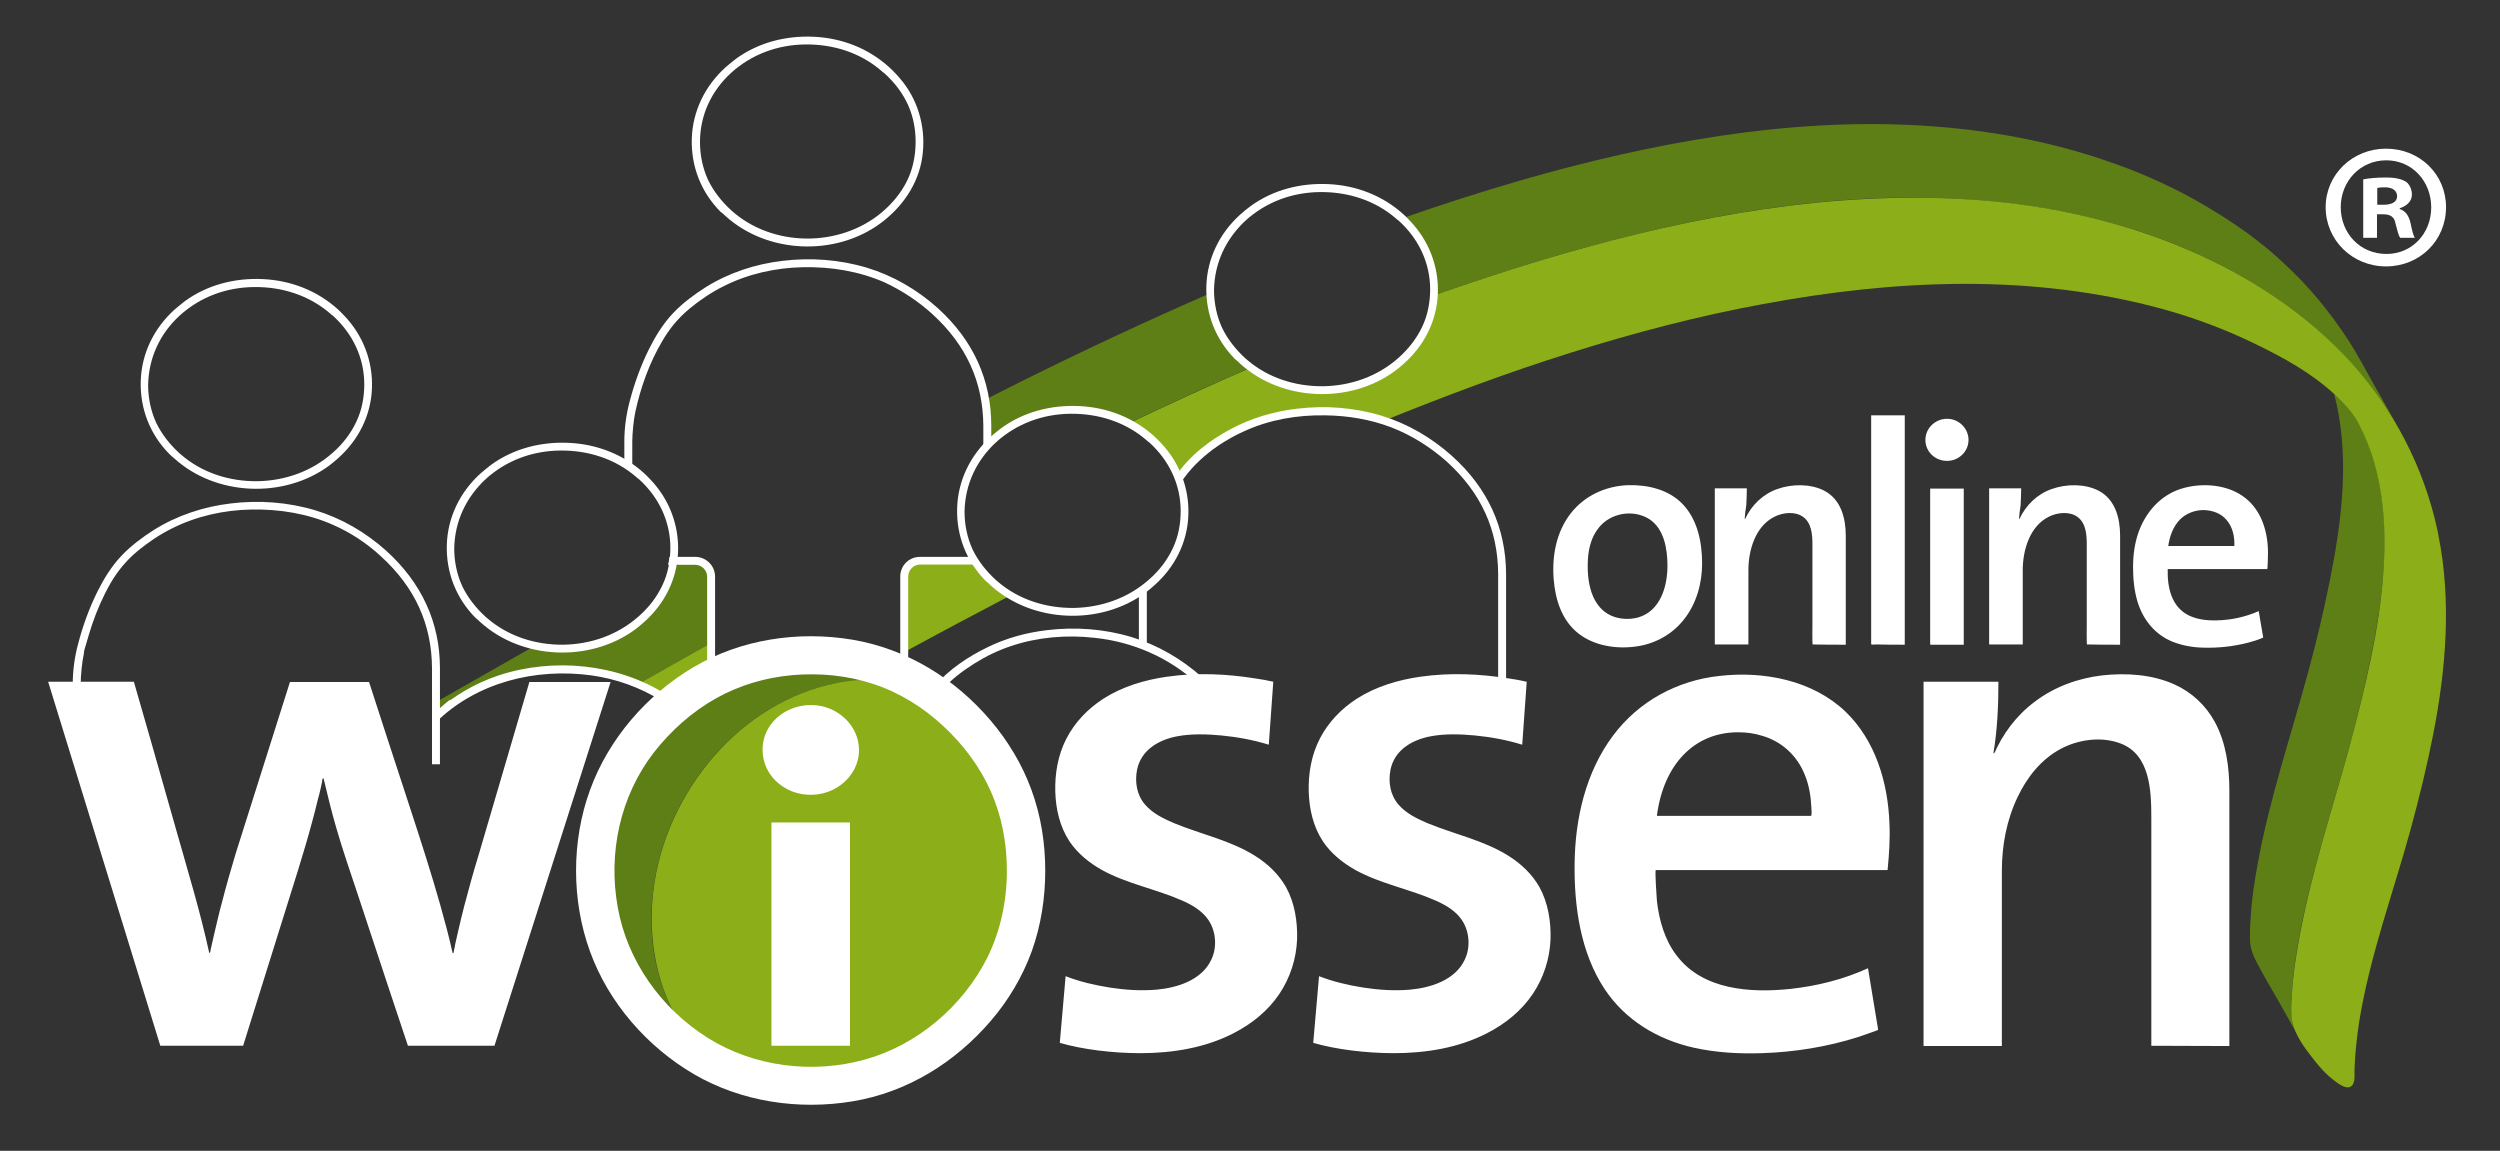
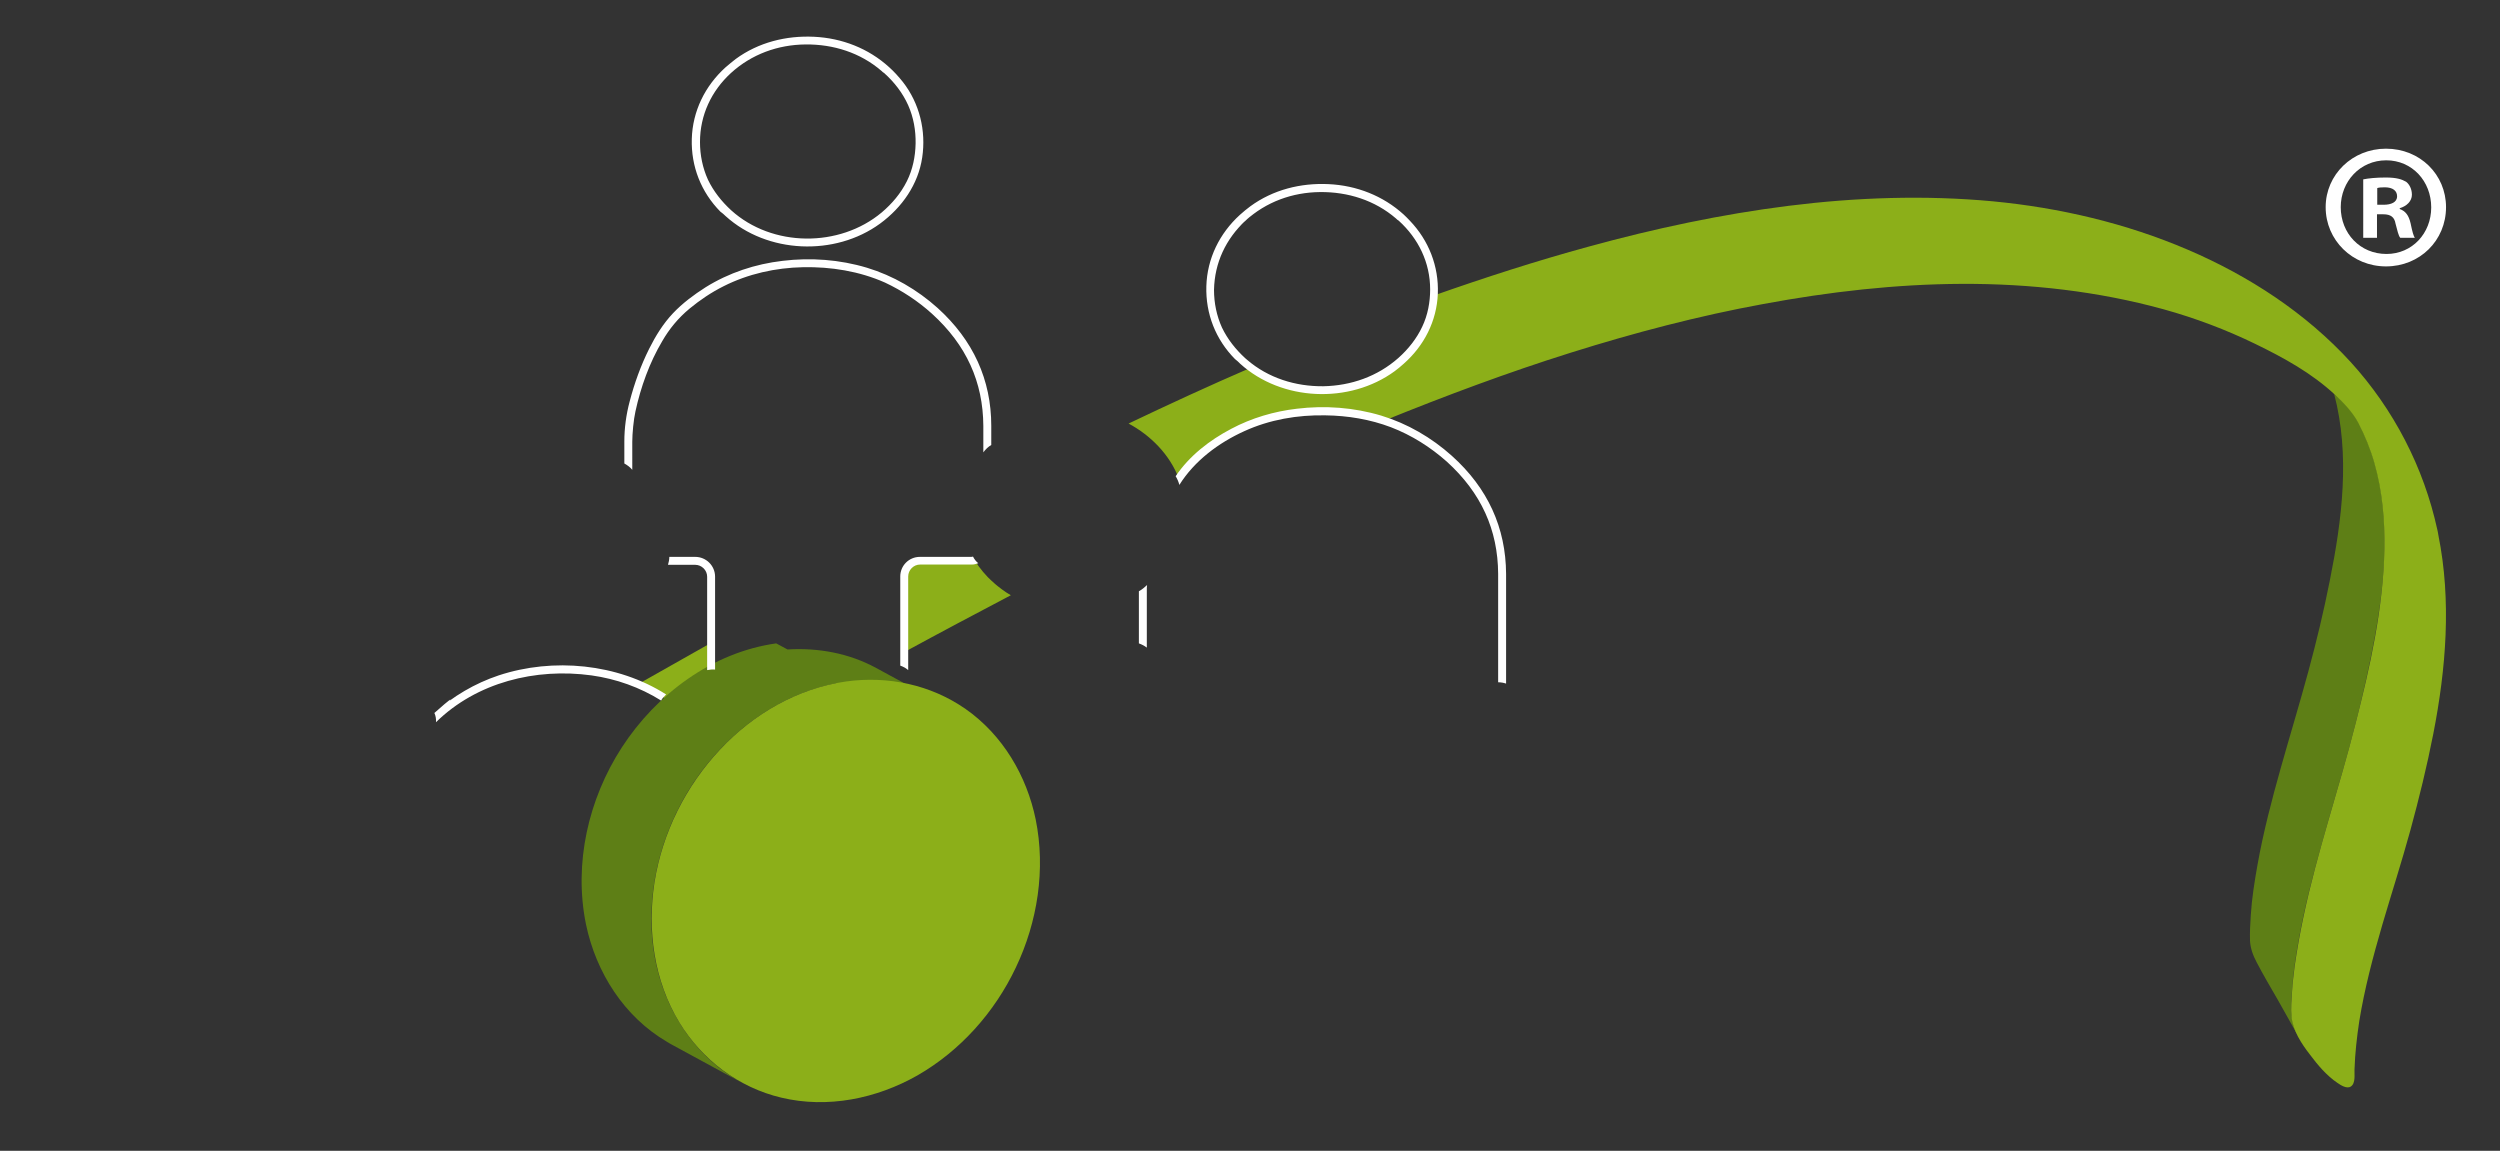
<svg xmlns="http://www.w3.org/2000/svg" id="Ebene_1" shape-rendering="geometricprecision" width="945" height="435" viewBox="0 0 945 435">
  <rect x="0" y="0" width="945" height="435" fill="#333333" stroke="none" />
  <style>
	.st0{fill:#8CAF19;}
	.st1{fill:#5E7F16;}
	.st2{fill:#FFFFFF;}
</style>
  <g id="Bogen">
    <path class="st1" d="M868.3 390.8c-1.1-2.2-1.9-4.6-2.1-7.1-.3-3.2 0-6.5.2-9.6.4-6.3 1.4-12.6 2.5-18.8 2.2-12.4 5.4-24.6 8.8-36.7 3.4-12.2 7.1-24.3 10.4-36.4 3-11.1 5.7-22.2 8-33.4 4.4-21.6 7.5-44.4 3.3-66.3-1.3-6.7-3.3-13.2-6.2-19.3-1.2-2.6-2.5-5.2-4.3-7.5-1.9-2.5-4.2-4.7-6.6-6.8 6.1 23 3 47.5-1.6 70.4-2.3 11.7-5.1 23.3-8.2 34.7-3.3 12.2-7 24.3-10.4 36.4-3.4 12.1-6.6 24.3-8.8 36.7-1.1 6.2-2.1 12.5-2.5 18.8-.2 3.2-.4 6.4-.3 9.6.1 2.9 1.2 5.8 2.6 8.4 2.5 4.8 5.3 9.5 8 14.2 2.7 4.9 5.5 9.7 8.2 14.6-.3-.6-.7-1.3-1-1.9 0-.1.2.3 0 0z" />
-     <path class="st1" d="M542.1 109.5c0 .7-.1 1.4-.1 2.2 23.7-8.4 47.8-16 72.3-22.1 10.2-2.6 20.5-4.9 30.8-6.9 24.5-4.7 49.5-7.8 74.4-8 25-.2 49.9 2.3 74.1 8.4 23.2 5.8 45.8 15.4 65.7 28.8 19.3 13 36 29.9 47.5 50.2-3.2-5.6-6.4-11.4-9.6-17-3.2-5.6-6.2-11.4-9.7-16.8-6.8-10.3-14.5-19.8-23.6-28.2-8.9-8.6-19.4-15.9-30.1-22.2-10.8-6.4-22.3-11.7-34.1-15.9-23.5-8.5-48.1-13-72.9-14.5-25.7-1.6-51.5.1-76.9 3.9-25.4 3.8-50.5 9.7-75.2 16.8-15.1 4.4-30 9.2-44.9 14.4 8.2 7.4 12.3 16.4 12.3 26.9zM212.4 253.1c10.5 0 20 1.8 28.8 5.5l27.6-15.6v-25.1c0-3.3-2.7-5.9-5.9-5.9H259c-1.6.9-3.2 1.8-4.9 2.7-2.2 10.4-9.4 19.1-18.4 24.4-9.4 5.6-21 7.2-31.7 5.3l-1.8-.3c-12.5 7.1-24.9 14.2-37.4 21.3v5.6c13.2-11.9 29.1-17.9 47.6-17.9zm160.8-84.6c6.4-6.9 14.8-11.4 24.1-13 9.9-1.6 20.4-.3 29.3 4.5 6.1-2.9 12.2-5.8 18.3-8.6 9.2-4.3 18.5-8.4 27.9-12.5-4.5-3.4-8.4-7.6-11.1-12.6-2.6-4.8-3.9-10.1-4.1-15.5-23.7 10.3-47.2 21.3-70.4 32.8-5 2.5-10 5-14.9 7.5.5 3.2.8 6.6.8 10l.1 7.4z" />
    <path class="st0" d="M921.3 200.2c-5.1-23.5-16.5-45.5-32.7-63.3-17-18.6-38.5-32.6-61.6-42.5-23.3-10-48.5-15.9-73.7-18.3-25.7-2.4-51.6-1.5-77.2 1.7-25.5 3.2-50.7 8.6-75.5 15.4-19.8 5.4-39.3 11.7-58.6 18.5-.6 10.5-5.9 19.7-14 26.2-8.3 6.7-18.7 9.8-29.4 9.6-9.3-.2-18.3-2.9-25.8-8.5-15.5 6.7-30.9 13.8-46.2 21.1 8.4 4.5 15.6 11.8 19 20.8 6-8.9 15.4-15.4 25.2-19.7 9.8-4.2 20.5-5.9 31.2-5.7 7.2.2 14.4 1.3 21.2 3.5 23.2-9.4 46.7-18.2 70.6-25.7 23.9-7.5 48.2-13.9 72.8-18.4 24.8-4.6 49.9-7.5 75.1-7.6 25.6-.1 51.4 2.8 76.1 9.6 11.9 3.3 23.6 7.7 34.7 13.1 10.7 5.2 21.3 11 30.1 19.2 3.4 3.2 6.6 6.5 8.8 10.6 2.5 4.8 4.6 9.9 6.1 15.2 3 10.5 4 21.6 3.8 32.5-.4 22.3-5.4 44.5-10.9 66-6.2 24.5-14.5 48.4-19.7 73.1-1.3 6.1-2.4 12.3-3.3 18.5-.4 3.2-.8 6.4-1 9.6-.2 3.1-.5 6.4-.2 9.6.5 5.3 3.8 10.3 7 14.4 2.9 3.9 6.3 7.9 10.3 10.6 1.3.9 3.6 2.4 5.1 1.4 1.9-1.2 1.3-4.7 1.4-6.5.2-6.1.9-12.2 1.8-18.2 2-12.3 5.2-24.4 8.7-36.4 3.5-11.9 7.3-23.7 10.6-35.7 3.3-12.1 6.3-24.3 8.7-36.6 4.8-24.6 6.9-50.2 1.9-75-.1-.9-.3-1.5-.4-2.1-3.1-14.2 7.9 36.2 0 0zm-545.8 20c-2.9-2.6-5.2-5.4-7-8.3-.4.1-.8.1-1.3.1h-19.5c-3.3 0-5.9 2.7-5.9 5.9v28.6c13.4-7.3 26.8-14.4 40.3-21.5-2.3-1.3-4.5-3-6.6-4.8-2.8-2.6 2.1 1.8 0 0zm-114.9 50.9c3.1 2.8 5.8 5.7 8.2 8.8V243l-27.6 15.6c7 3 13.5 7.1 19.4 12.5 3.1 2.8-5.9-5.4 0 0z" />
  </g>
  <g id="Farbe_im_i">
    <path class="st1" d="M329.7 259.7c9.7.1 19.3 2.5 27.8 7.1l-26.3-14.3c-10.3-5.6-21.9-7.7-33.5-7l-4.3-2.3c-24.2 3.4-45.3 19.2-58.4 39.4-12.6 19.5-18.2 43.8-13.5 66.8 3.8 18.2 14.4 34.9 30.6 44.4.6.4 1.2.7 1.9 1.1l26.3 14.3c-16.4-8.9-27.6-25.1-31.9-43.1-5.4-22.5-.5-46.7 11.3-66.4 12.3-20.5 32.5-36.7 56.2-41.4l3.8 2.1c3.4-.5 6.7-.7 10-.7.3 0-1.4 0 0 0z" />
    <path class="st0" d="M319.8 257.6c-18.3 2.6-34.9 12.2-47.5 25.6-13 13.8-21.9 31.5-24.9 50.3-2.8 18.1-.2 37.2 9.4 53 8.6 14.1 22.4 24.6 38.5 28.4 17.5 4.2 36 .4 51.5-8.4 16.2-9.3 29.2-23.9 37.2-40.8 8.2-17.2 11.3-37.1 7.5-55.9-3.4-16.6-12.5-32-26.5-41.8-13.2-9.2-29.4-12.6-45.2-10.4-40.5 5.7 40.5-5.7 0 0z" />
  </g>
  <g id="Personen">
    <path class="st2" d="M468.8 137.5c15.7 14.2 41.3 15.3 58.4 2.8 1.2-.9 2.3-1.8 3.4-2.8 7.7-6.8 12.5-16.1 12.9-26.5.4-10.3-3.4-20.1-10.6-27.6-.7-.8-1.5-1.5-2.3-2.3-7.8-7.1-17.8-11-28.4-11.5-10.5-.5-21 2.1-29.6 8.4-1.3 1-2.6 2-3.9 3.2-7.7 7-12.4 16.5-12.7 27-.3 10.4 3.5 20.1 10.8 27.5.8.6 1.4 1.2 2 1.8zm2-54.1c7.8-7.1 17.7-10.7 28.2-10.8 10.5-.1 20.7 3.1 28.7 10 .3.3.6.6 1 .8 7.5 6.8 11.9 15.9 11.9 26 0 4.8-.9 9.7-3 14.1-2.1 4.5-5.3 8.5-9 11.8-7.9 7-17.9 10.5-28.4 10.7-10.5.1-20.8-3.1-28.8-10-.2-.2-.5-.4-.7-.6-3.6-3.3-6.7-7.2-8.8-11.6-2-4.4-3-9.3-3-14.2.2-10.3 4.5-19.3 11.9-26.2 7.9-7.2-7.9 7.3 0 0zm78 88.9c-7.7-6.9-16.8-12.2-26.7-15.2-10.3-3.1-21.3-3.9-31.9-2.6-8.6 1-17.1 3.5-24.8 7.6-8.2 4.3-15.8 10.2-21 17.9.6 1 1.1 2.1 1.4 3.3 5.7-9.1 14.8-15.9 24.5-20.3 9.6-4.4 20.2-6.2 30.7-6 8.4.1 16.9 1.5 24.8 4.5 7.8 3 14.9 7.5 21.1 13 13 11.8 19.3 25.8 19.4 42.4v41c1.1 0 2.1.2 3 .5v-41.5c-.1-17.4-6.9-32.4-20.5-44.6zm-118.3 51.2v19.7c1.1.4 2.1.9 3 1.6v-21.9c0-.6 0-1.2.1-1.8-.9.9-2 1.8-3.1 2.4zM274.3 81.7c15.7 14.2 41.3 15.3 58.4 2.8 8.3-6.1 14.4-14.8 15.9-25 1.5-10.1-1-20.4-7.3-28.5-1.6-2-3.3-3.9-5.2-5.6-7.8-7.1-17.8-11-28.4-11.5-10.5-.5-21 2.1-29.6 8.4-1.3 1-2.6 2.1-3.9 3.2-7.7 7-12.4 16.5-12.7 27-.3 10.4 3.5 20.1 10.8 27.5.7.5 1.4 1.1 2 1.7zm2-54.1c7.8-7.1 17.7-10.7 28.2-10.8s20.7 3.1 28.7 10c.3.3.6.6 1 .8 3.8 3.4 7 7.5 9.1 12.2 2 4.5 2.9 9.5 2.8 14.5-.1 4.9-1.1 9.8-3.3 14.2-2.3 4.6-5.6 8.5-9.5 11.8-16 13.4-41.4 13.2-56.9-.8-3.6-3.3-6.7-7.2-8.8-11.6-2-4.4-3-9.3-3-14.2 0-10.2 4.3-19.3 11.7-26.1zm76 91c13 11.8 19.3 25.8 19.4 42.4v10c.8-1.1 1.8-2.1 3-2.8V161c0-17.4-6.8-32.4-20.3-44.6-7.7-6.9-16.8-12.2-26.7-15.2-10.3-3.1-21.3-3.9-31.9-2.6-10.3 1.2-20.3 4.5-29.1 10-4.4 2.8-8.7 6-12.3 9.8-3.7 3.9-6.6 8.6-9 13.4-3.2 6.4-5.6 13.1-7.4 20-1.3 4.9-2 10-2 15.1v8.3c1.1.6 2.2 1.4 3 2.4V167c0-3.1.5-8.4 1.2-11.5 2-9.2 5.3-18.4 10.1-26.5 2.7-4.7 6.1-8.8 10.3-12.3 4-3.3 8.3-6.2 12.9-8.5 9.3-4.7 19.7-7 30.1-7.2 10.5-.2 21.2 1.5 30.9 5.8 6.4 3 12.5 7 17.8 11.8zm15.5 91.8c-.2 0-.4.1-.6.1h-19.5c-4.1 0-7.4 3.3-7.4 7.4v33.7c1.1.4 2.1.9 3 1.7v-35.4c0-2.4 2-4.5 4.5-4.5h19.5c.9 0 1.7-.2 2.5-.5-.8-.6-1.5-1.5-2-2.5-.2 0 .5 1 0 0zm-105 .1H253c0 1-.2 2-.5 3h10.3c2.4 0 4.5 2 4.5 4.5v35.3c1-.2 2-.3 3-.2V218c0-4.2-3.4-7.5-7.5-7.5zm-98.6 59c.5 1.1.7 2.3.6 3.5 15.4-15.1 37.7-20.6 58.8-17.7 9.3 1.3 18.3 4.5 26.3 9.5.5-.9 1.2-1.6 1.9-2.3-18.4-11.7-42.7-14-63.3-7.2-9 3-17.3 7.9-24.3 14.2.4 1.1 13.4-11.9 0 0z" />
-     <path class="st2" d="M181.6 235.2c15.7 14.2 41.3 15.3 58.4 2.8 1.2-.9 2.3-1.8 3.4-2.8 7.7-6.8 12.5-16.1 12.9-26.5.4-10.3-3.4-20.1-10.5-27.5-.7-.8-1.5-1.5-2.3-2.3-7.8-7.1-17.8-11-28.4-11.5-10.5-.5-21 2.1-29.6 8.4-1.3 1-2.6 2.1-3.9 3.2-7.7 7-12.4 16.5-12.7 27-.3 10.4 3.5 20.1 10.8 27.5.6.5 1.3 1.1 1.9 1.7zm2-54.1c7.8-7.1 17.7-10.7 28.2-10.8s20.7 3.1 28.7 10c.3.3.6.6 1 .8 7.5 6.8 11.9 15.9 11.9 26 0 4.8-.9 9.7-3 14.1-2.1 4.5-5.2 8.5-9 11.8-7.9 7-17.9 10.5-28.4 10.7-10.5.1-20.8-3.1-28.8-10-.2-.2-.5-.4-.7-.6-3.6-3.3-6.7-7.2-8.8-11.6-2-4.4-3-9.3-3-14.2.2-10.3 4.5-19.3 11.9-26.2 7.9-7.2-7.9 7.3 0 0zm-117.7-7.8c15.7 14.2 41.3 15.3 58.4 2.8 1.2-.9 2.3-1.8 3.4-2.8 7.7-6.8 12.5-16.1 12.9-26.5.4-10.3-3.4-20.1-10.5-27.5-.7-.8-1.5-1.5-2.3-2.3-7.8-7.1-17.8-11-28.4-11.5-10.5-.5-21 2.1-29.6 8.4-1.3 1-2.6 2.1-3.9 3.2-7.7 7-12.4 16.5-12.7 27-.3 10.4 3.5 20.1 10.8 27.5.6.6 1.3 1.2 1.9 1.7zm2-54c7.8-7.1 17.7-10.7 28.2-10.8 10.5-.1 20.7 3.1 28.7 10 .3.3.6.6 1 .8 7.5 6.8 11.9 15.9 11.9 26 0 4.8-.9 9.7-3 14.1-2.1 4.5-5.2 8.5-9 11.8-7.9 7-17.9 10.5-28.4 10.7-10.5.1-20.8-3.1-28.8-10-.2-.2-.5-.4-.7-.6-3.6-3.3-6.7-7.2-8.8-11.6-2-4.4-3-9.3-3-14.2.2-10.3 4.5-19.4 11.9-26.2 7.9-7.3-7.9 7.2 0 0zm306.6 102c15.7 14.2 41.3 15.3 58.4 2.8 1.2-.9 2.3-1.8 3.4-2.8 7.7-6.8 12.5-16.1 12.9-26.5.4-10.3-3.4-20.1-10.5-27.5-.7-.8-1.5-1.5-2.3-2.3-7.8-7.1-17.8-11-28.4-11.5-10.5-.5-21 2.1-29.6 8.4-1.3 1-2.6 2-3.9 3.2-7.7 7-12.4 16.5-12.7 27-.3 10.4 3.5 20.1 10.8 27.5.7.5 1.3 1.1 1.9 1.7zm2-54.1c7.8-7.1 17.7-10.7 28.2-10.8 10.5-.1 20.7 3.1 28.7 10 .3.3.6.6 1 .8 7.5 6.8 11.9 15.9 11.9 26 0 4.8-.9 9.7-3 14.1-2.1 4.5-5.2 8.5-9 11.8l1 1.1-1-1.1c-7.9 7-17.9 10.5-28.4 10.7-10.5.1-20.8-3.1-28.8-10-.2-.2-.5-.4-.7-.6-3.6-3.3-6.7-7.2-8.8-11.6-2-4.4-3-9.3-3-14.2.2-10.3 4.5-19.4 11.9-26.2 7.9-7.2-7.9 7.3 0 0zm-230.6 40.9c-7.7-6.9-16.8-12.2-26.7-15.2-10.3-3.1-21.3-3.9-31.9-2.6-10.3 1.2-20.3 4.5-29.1 10-4.4 2.8-8.7 6-12.3 9.8-3.7 3.9-6.6 8.6-9 13.4-3.2 6.4-5.6 13.1-7.4 20-1.3 4.9-2 10-2 15.1v4.3c1-.1 2-.2 3 0v-4.3c0-3.1.5-8.4 1.2-11.5 0-1.2.6-2.7.9-3.8.7-2.4 1.4-4.8 2.2-7.2 1.8-5.3 4.1-10.6 6.9-15.5 2.7-4.7 6.1-8.8 10.3-12.3 4-3.3 8.3-6.2 12.9-8.5 9.3-4.7 19.7-7 30.1-7.2 10.5-.2 21.2 1.5 30.9 5.8 6.6 2.9 12.7 6.9 18 11.8 13 11.8 19.3 25.8 19.4 42.4v36.3h3v-36.3c0-17.3-6.9-32.3-20.4-44.5zm210.2 52.7c3.5-4 7.9-7.3 12.4-10.1 4.3-2.7 8.9-4.9 13.7-6.5 10.1-3.4 21.1-4.3 31.6-3.1 14.4 1.5 27.9 7.4 38.6 17.1.2.2.5.4.7.7 1.2-.4 2.5-.6 3.9-.4-.8-.8-1.7-1.7-2.6-2.5-7.7-6.9-16.8-12.2-26.7-15.2-10.3-3.1-21.3-3.9-31.9-2.6-7.8.9-15.5 3-22.6 6.5-7.2 3.5-14.4 8.3-19.7 14.4 1 .4 1.8 1 2.6 1.7.8-.9-.8-.7 0 0z" />
  </g>
  <g id="Schrift">
-     <path class="st2" d="M186.9 395.3h-32.7c-2.3-6.8-4.5-13.6-6.8-20.4l-12-36.3c-2.8-8.5-5.8-17-8.3-25.7-1.8-6.2-3.3-12.4-4.8-18.7-.5-.1-.5.8-.5 1.1-.2.8-.3 1.5-.5 2.3-.3 1.5-.7 3-1.1 4.4-.7 3-1.5 6-2.3 9-1.6 6-3.4 11.9-5.2 17.8l-20.8 66.5H60.6L18.2 257.7h32.4c2.2 7.5 4.3 15.1 6.5 22.6l9.9 34.8c4.2 14.8 8.7 29.6 12 44.7 0 .1.1.2.1.4.5.1.4-.8.5-1.1l.6-2.7 1.2-5.2c.8-3.3 1.5-6.5 2.4-9.7 1.6-6.3 3.4-12.6 5.3-18.9l20.5-64.8h29.9l7.2 22.2c3.8 11.5 7.5 23 11.3 34.6 3.9 12.1 7.7 24.3 10.9 36.6.8 3 1.5 6 2.2 9.1.5.1.4-.7.5-1.1.2-.8.4-1.6.5-2.5.4-1.6.7-3.2 1.1-4.8.7-3.2 1.5-6.3 2.3-9.5 1.7-6.5 3.5-13 5.5-19.5l19.1-65.1h30.7l-43.9 137.5zm208.2-66.2c0 10.4-1.6 20.7-5.1 30.5-3.5 9.6-8.8 18.5-15.4 26.2-13.5 15.8-31.7 27.1-52.3 30.5-20.4 3.4-42 .2-59.9-10.2-17.8-10.4-32.4-27.1-39.4-46.5-7-19.3-7-41.7 0-60.9 7-19.4 21.6-36.2 39.3-46.6 17.9-10.5 39.5-13.7 59.9-10.3 20.6 3.5 38.8 14.7 52.3 30.6 6.6 7.8 11.9 16.6 15.4 26.2 3.6 9.8 5.2 20.2 5.2 30.5zm-14.5 0c0-10.3-1.9-20.6-6.1-30-4.2-9.5-10.6-17.9-18.2-24.9-7.5-6.9-16.3-12.4-26-15.6-9.9-3.3-20.5-4.3-30.8-3.4-10.1.9-20 3.8-28.9 8.8-9.1 5.1-17.1 12.3-23.5 20.5-12.7 16.5-17.3 38-13.6 58.4 3.6 20.4 16.5 38.4 34 49.4s39.7 13.7 59.5 8.2 37-20.2 46.2-38.5c5-10.1 7.4-21.5 7.4-32.9zm-55.9-45.6c0 5.2-2.5 9.8-6.6 13-4.2 3.3-9.6 4.5-14.8 3.7-5.1-.8-9.7-3.7-12.5-8-2.7-4.2-3.3-9.6-1.6-14.3 3-8.1 11.8-12.4 20.1-11.2 8.4 1.2 15.4 8.2 15.4 16.8zm-3.4 111.8h-29.7v-84.4h29.7v84.4zm109.8 2.8c-10.5 0-21.9-1.4-30.5-3.9.7-8.4 1.5-16.8 2.2-25.2 5.4 2.1 11 3.4 16.7 4.3 5.8.9 11.8 1.3 17.6.8 7.9-.7 17.2-3.6 20.8-11.4 2.2-4.6 1.8-10.6-1.1-14.9-2.4-3.6-6.3-5.8-10.2-7.5-9.8-4.3-20.5-6.2-30-11.4-4.8-2.7-9.2-6.2-12.3-10.8-3.7-5.6-5.2-12.2-5.4-18.8-.2-6.9 1-13.9 4.2-20.1 3.2-6.2 8.1-11.3 14-15.1 7.2-4.6 15.6-7.1 24-8.3 11.2-1.6 22.6-1.1 33.7.7 2.2.3 4.3.7 6.5 1.2-.6 7.9-1.1 15.9-1.7 23.8-5.8-1.8-11.8-2.9-17.9-3.5-5.5-.5-11.2-.7-16.6.3-7.1 1.3-13.8 5.2-15.3 12.7-.9 4.6-.1 9.5 3 13.1 2.9 3.4 7.1 5.4 11.1 7.1 10.2 4.2 21.1 6.4 30.5 12.3 4.8 3 8.9 6.9 11.7 11.8 3.3 6 4.4 13 4.2 19.8-.3 7.3-2.6 14.5-6.7 20.6-4.3 6.4-10.4 11.3-17.2 14.8-10.8 5.6-23.2 7.6-35.3 7.6zm95.8 0c-10.5 0-21.9-1.4-30.5-3.9.7-8.4 1.5-16.8 2.2-25.2 5.4 2.1 11 3.4 16.7 4.3 5.8.9 11.8 1.3 17.6.8 7.9-.7 17.2-3.6 20.8-11.4 2.2-4.6 1.8-10.6-1.1-14.9-2.4-3.6-6.3-5.8-10.2-7.5-9.8-4.3-20.5-6.2-30-11.4-4.8-2.7-9.2-6.2-12.3-10.8-3.7-5.6-5.2-12.2-5.4-18.8-.2-6.9 1-13.9 4.2-20.1 3.2-6.2 8.1-11.3 14-15.1 7.2-4.6 15.6-7.1 24-8.3 11.2-1.6 22.6-1.1 33.7.7 2.2.3 4.3.7 6.5 1.2-.6 7.9-1.1 15.9-1.7 23.8-5.8-1.8-11.8-2.9-17.9-3.5-5.5-.5-11.2-.7-16.6.3-7.1 1.3-13.8 5.2-15.3 12.7-.9 4.6-.1 9.5 3 13.1 2.9 3.4 7.1 5.4 11.1 7.1 10.2 4.2 21.1 6.4 30.5 12.3 4.8 3 8.9 6.9 11.7 11.8 3.3 6 4.4 13 4.2 19.8-.3 7.3-2.6 14.5-6.7 20.6-4.3 6.4-10.4 11.3-17.2 14.8-10.8 5.6-23.2 7.6-35.3 7.6zm186.6-69.2h-87.6c-.4 0 .3 10.4.4 11.5.8 7.3 2.9 14.8 7.4 20.7 9.9 13.2 28.1 14.3 43.2 12.7 10-1.1 20-3.6 29.2-7.8.8 4.6 1.5 9.3 2.3 13.9.4 2.6.9 5.3 1.3 7.9.1.5.2 1 .2 1.5 0 .1-2.9 1.1-3.2 1.2-1.4.5-2.9 1-4.3 1.5-11.7 3.7-24 5.7-36.3 6.1-8.7.3-17.5-.2-26-2.1-13.6-3.1-25.8-10.4-33.6-22.2-9.1-13.8-11.5-31.2-11.3-47.4.2-17 4.2-34.5 14.5-48.3 9.7-13 24.3-20.9 40.3-22.6 16.7-1.9 35.1 1.6 47.6 13.5 11.3 10.9 16 26.7 16.6 42 .3 5.9-.1 11.9-.7 17.9zM657 276.8c-16.6 0-28.2 12.2-30.7 31.6h58.2c.5 0 .2-2.7.2-3.2-.2-4.3-.9-8.6-2.6-12.6-2.9-7.1-8.7-12.4-16.1-14.5-2.8-.9-5.9-1.3-9-1.3zm156.2 118.5v-86.1c0-10.2-.4-24-11.7-28.2-7.2-2.7-15.9-1.5-22.6 2.1-7.3 3.9-12.7 10.7-16.2 18.1-4.2 8.7-6 18.4-6 28v66.2h-29.6V257.7h28.3c0 9-.4 18.2-1.9 27.1.5.1 1.1-1.7 1.3-2.1.5-1 1.1-2 1.6-3 1.1-1.9 2.3-3.7 3.6-5.4 2.6-3.4 5.7-6.5 9.2-9.1 7.4-5.6 16.2-8.8 25.4-9.9 9-1 18.9-.4 27.3 3.4 6.5 2.9 11.9 7.9 15.3 14.2 4.3 7.9 5.5 17.2 5.5 26.1v96.4l-29.5-.1z" />
-     <path id="online" class="st2" d="M844.6 206.4h-25c.5-3.6 1.8-7.3 4.4-10 2.4-2.4 5.7-3.6 9-3.6 3.3.1 6.5 1.2 8.6 3.7 2.4 2.7 3.1 6.4 3 9.9zm12.7 2.6c0-7.7-2.3-15.8-8.5-20.7-6.6-5.3-16.6-6-24.5-3.5-7.7 2.5-13.2 8.8-15.9 16.3-1.5 4.2-2.1 8.7-2.1 13.2 0 4.4.4 8.9 1.7 13.2 2.1 6.8 6.6 12.4 13.3 15.1 3.6 1.4 7.4 2.1 11.2 2.2 5.8.2 11.7-.4 17.4-1.9 1.9-.5 3.8-1.1 5.6-1.9-.6-3.3-1.1-6.6-1.7-10-5 2.2-10.4 3.4-15.9 3.5-3.6.1-7.3-.3-10.6-1.9-6.6-3.3-8.1-10.8-7.9-17.5H857c.2.1.3-5.4.3-6.1zm-55.9 34.7v-41.2c0-6.6-1.8-13.7-8.1-17-5.2-2.7-12.2-2.6-17.6-.7-5.6 1.9-10 6.2-12.4 11.5-.3-.1.4-4.7.5-5.4.1-2.1.2-4.2.2-6.3h-12.1v59h12.7v-28.1c0-7.5 2.6-16.6 9.9-20.2 3.2-1.6 7.8-2.1 10.8.1 3.2 2.3 3.5 6.8 3.5 10.3v29.9c0 .6-.1 8 .1 8 4.2.1 8.4.1 12.5.1zm-59.1 0v-59h-12.7v58.9c0 .2 2.1.1 2.3.1h10.4zm1.8-77.4c0-4.4-3.7-8-8.1-8-4.4 0-8.2 3.5-8.2 8 0 4.4 3.6 7.8 7.9 7.9 4.5.2 8.4-3.4 8.4-7.9 0-4.4 0 4.4 0 0zM720 243.7V157h-12.7v86.5c0 .3 1.6.1 1.8.1 3.7.1 7.3.1 10.9.1zm-22.3 0v-41.2c0-6.6-1.8-13.7-8.1-17-5.2-2.7-12.2-2.6-17.6-.7-5.6 1.9-10 6.2-12.4 11.5-.3-.1.4-4.7.5-5.4.1-2.1.2-4.2.2-6.3h-12.1v59h12.7v-28.1c0-7.5 2.6-16.6 9.9-20.2 3.2-1.6 7.8-2.1 10.8.1 3.2 2.3 3.5 6.8 3.5 10.3v29.9c0 .6-.1 8 .1 8 4.2.1 8.4.1 12.5.1zm-67.4-29.8c0 7.8-2.7 17.1-11.1 19.5-3.3.9-7.1.7-10.2-.7-3.2-1.4-5.4-4.1-6.8-7.2-1.8-4.2-2.2-9-2-13.6.2-4.4 1.3-9 4.2-12.5 4.4-5.5 12.9-7 19-3.2 5.7 3.7 6.9 11.4 6.9 17.7 0 13.6 0-12.6 0 0zm13.1-.9c0-8.2-1.8-17-7.8-22.9-5.3-5.2-13-6.9-20.2-6.7-8.5.3-16.5 4-21.7 10.7-5.5 7.1-7.1 16.2-6.4 24.9.6 7.7 3.1 15.6 9.4 20.5 5.9 4.6 14.2 5.9 21.5 4.9 7.2-.9 13.8-4.5 18.3-10.2 4.7-5.9 6.9-13.6 6.9-21.2 0-20.7 0 18.2 0 0z" />
    <path class="st2" d="M924.6 78.3c0 12.6-9.9 22.4-22.7 22.4-12.7 0-22.8-9.9-22.8-22.4 0-12.3 10.1-22.1 22.8-22.1 12.9 0 22.7 9.8 22.7 22.1zm-39.8 0c0 9.9 7.3 17.7 17.3 17.7 9.7 0 16.9-7.8 16.9-17.6 0-9.9-7.2-17.8-17-17.8-9.9 0-17.2 8-17.2 17.7zm13.6 11.6h-5.1V67.8c2-.4 4.9-.7 8.5-.7 4.2 0 6.1.7 7.7 1.6 1.2.9 2.2 2.7 2.2 4.9 0 2.4-1.9 4.3-4.6 5.1v.3c2.2.8 3.4 2.4 4.1 5.4.7 3.4 1.1 4.7 1.6 5.5h-5.5c-.7-.8-1.1-2.8-1.8-5.4-.4-2.4-1.8-3.5-4.6-3.5h-2.4v8.9h-.1zm.2-12.5h2.4c2.8 0 5.1-.9 5.1-3.2 0-2-1.5-3.4-4.7-3.4-1.4 0-2.3.1-2.8.3v6.3z" />
  </g>
</svg>